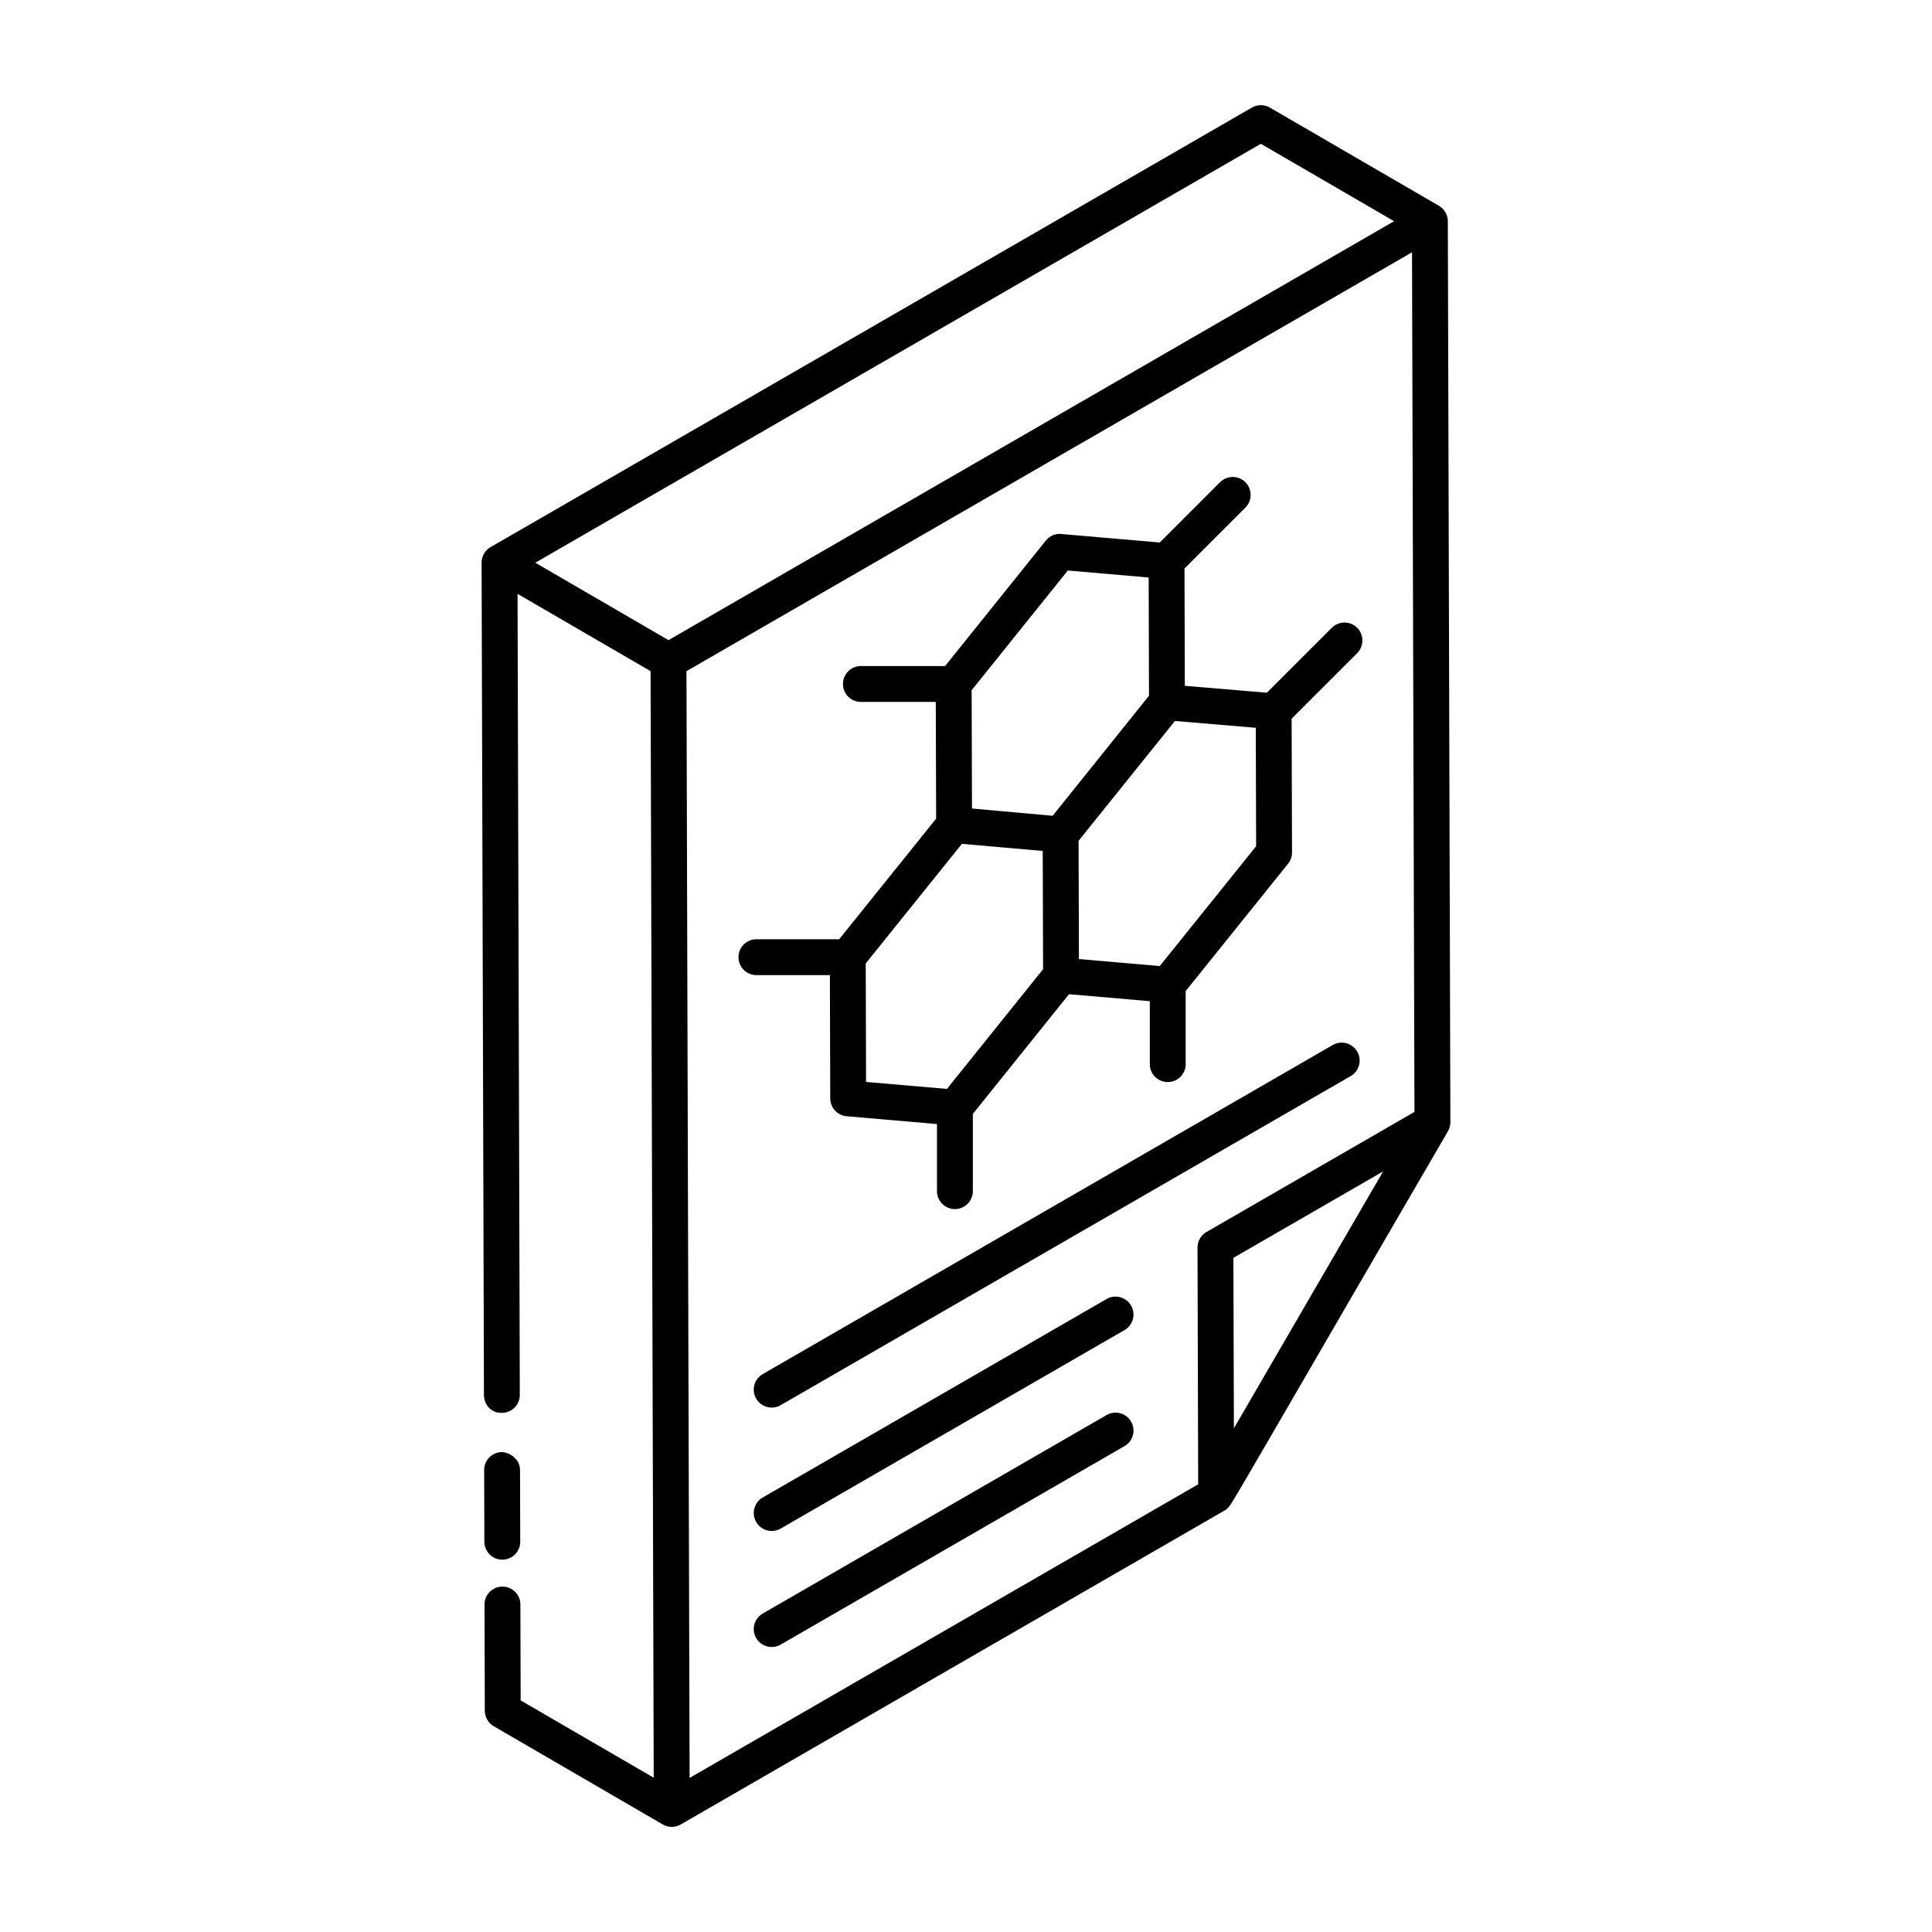
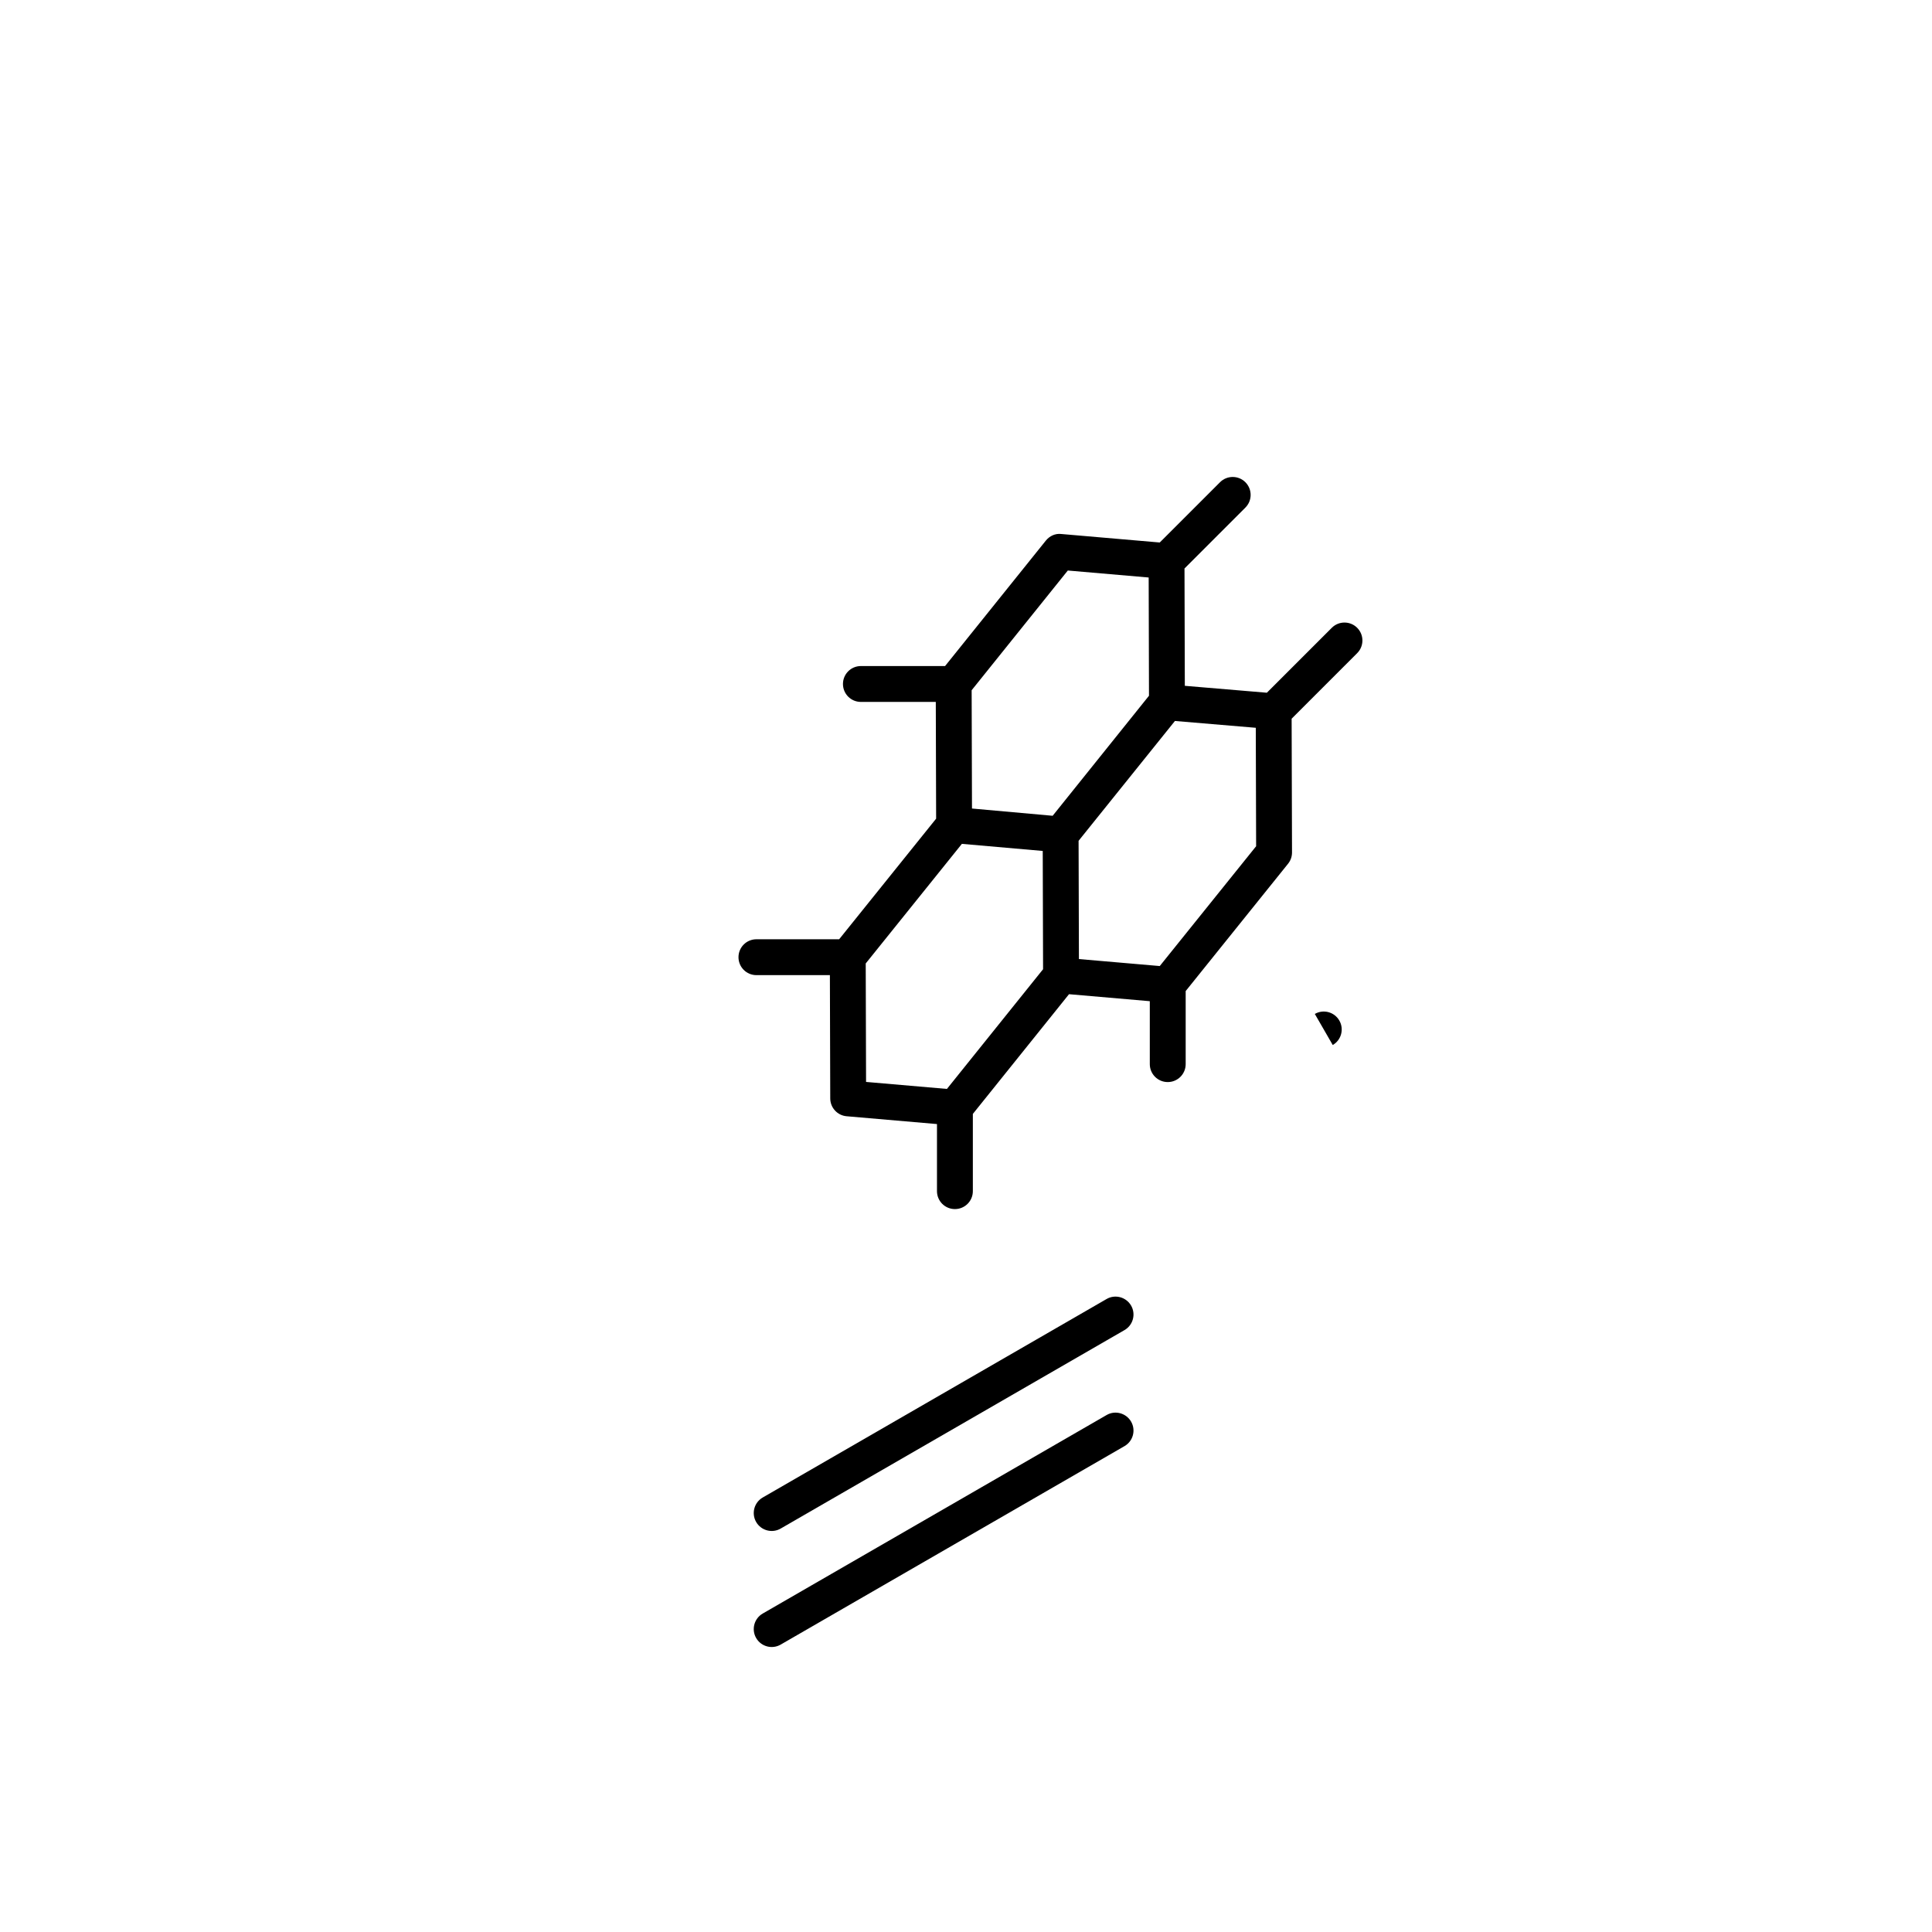
<svg xmlns="http://www.w3.org/2000/svg" fill="#000000" width="800px" height="800px" version="1.1" viewBox="144 144 512 512">
  <g>
-     <path d="m319.64 627.5c0.004 0.004 0.008 0.008 0.012 0.012 0.734 0.422 1.555 0.633 2.375 0.633 0.82 0 1.645-0.215 2.375-0.637l144.27-83.297c0.57-0.328 0.965-0.836 1.344-1.348 1.355-1.805 18.598-31.902 57.703-99.07v-0.004c0.414-0.715 0.645-1.539 0.645-2.394l-0.676-238.77c-0.004-1.738-0.965-3.285-2.383-4.109-0.004-0.004-0.012 0-0.02-0.004l-44.75-26c-1.477-0.863-3.297-0.855-4.762-0.008l-201.77 116.49c-1.484 0.859-2.371 2.441-2.375 4.113 0 0.004 0.004 0.004 0.004 0.008s-0.004 0.004-0.004 0.008l0.621 220.56c0.008 2.621 1.992 4.852 4.766 4.738 2.621-0.008 4.75-2.141 4.738-4.766l-0.598-212.28 35.254 20.488 0.832 293.25-35.262-20.492-0.07-25.422c-0.008-2.617-2.137-4.738-4.754-4.738h-0.016c-2.621 0.008-4.75 2.141-4.738 4.766l0.078 28.145c0.004 1.691 0.906 3.25 2.363 4.094l44.781 26.023c0.008 0.004 0.012 0 0.012 0.004zm7.113-12.332-0.832-293.3c41.629-24.035 120.15-69.371 192.28-111.01l0.645 227.81-55.117 31.824c-1.477 0.855-2.383 2.426-2.375 4.133l0.176 62.734zm144.24-92.641-0.129-45.184 39.676-22.906zm7.148-340.42 35.309 20.516-192.29 111.02-35.301-20.516z" />
-     <path d="m277.13 557.33c2.629-0.008 4.75-2.141 4.738-4.766l-0.055-19.012c-0.008-2.629-2.324-4.535-4.766-4.738-2.629 0.008-4.75 2.141-4.738 4.766l0.055 19.012c0.008 2.621 2.137 4.738 4.754 4.738h0.012z" />
    <path d="m437.26 519-91.129 52.605c-2.273 1.312-3.055 4.219-1.742 6.492 1.328 2.289 4.242 3.043 6.492 1.742l91.129-52.605c2.273-1.312 3.055-4.219 1.742-6.492-1.32-2.277-4.238-3.059-6.492-1.742z" />
    <path d="m437.26 488.25-91.129 52.605c-2.273 1.312-3.055 4.219-1.742 6.492 1.328 2.289 4.242 3.043 6.492 1.742l91.129-52.605c2.273-1.312 3.055-4.219 1.742-6.492-1.32-2.273-4.238-3.051-6.492-1.742z" />
-     <path d="m497.19 420.94-151.06 87.211c-2.273 1.312-3.055 4.219-1.742 6.492 1.316 2.281 4.231 3.047 6.492 1.742l151.06-87.211c2.273-1.312 3.055-4.219 1.742-6.492-1.316-2.281-4.227-3.051-6.492-1.742z" />
+     <path d="m497.19 420.94-151.06 87.211l151.06-87.211c2.273-1.312 3.055-4.219 1.742-6.492-1.316-2.281-4.227-3.051-6.492-1.742z" />
    <path d="m363.93 402.41 0.094 32.688c0.008 2.461 1.895 4.512 4.344 4.719l23.941 2.07v17.777c0 2.629 2.125 4.754 4.754 4.754s4.754-2.125 4.754-4.754v-20.465l25.484-31.727 21.41 1.852v16.68c0 2.629 2.125 4.754 4.754 4.754s4.754-2.125 4.754-4.754v-19.363l27.129-33.738c0.684-0.848 1.055-1.906 1.051-2.992l-0.102-35.449 17.367-17.367c1.855-1.855 1.855-4.863 0-6.723-1.855-1.855-4.863-1.855-6.723 0l-17.207 17.207-21.742-1.832-0.086-31.094 16.137-16.137c1.855-1.855 1.855-4.863 0-6.723-1.855-1.855-4.863-1.855-6.723 0l-15.973 15.973-26.082-2.25c-1.594-0.199-3.125 0.523-4.113 1.758l-26.695 33.234h-22.309c-2.629 0-4.754 2.125-4.754 4.754 0 2.629 2.125 4.754 4.754 4.754h19.848l0.09 30.938-25.699 31.961h-21.926c-2.629 0-4.754 2.125-4.754 4.754 0 2.629 2.125 4.754 4.754 4.754zm87.418-2.398-21.422-1.852-0.09-31.336 0.855-1.066 24.68-30.695 21.426 1.809 0.09 31.387zm-24.367-104.82 21.43 1.852 0.082 31.336-25.527 31.809-21.379-1.922-0.09-31.348zm-28.07 72.438 21.426 1.879 0.09 31.344-25.48 31.723-21.43-1.855-0.09-31.395z" />
  </g>
</svg>